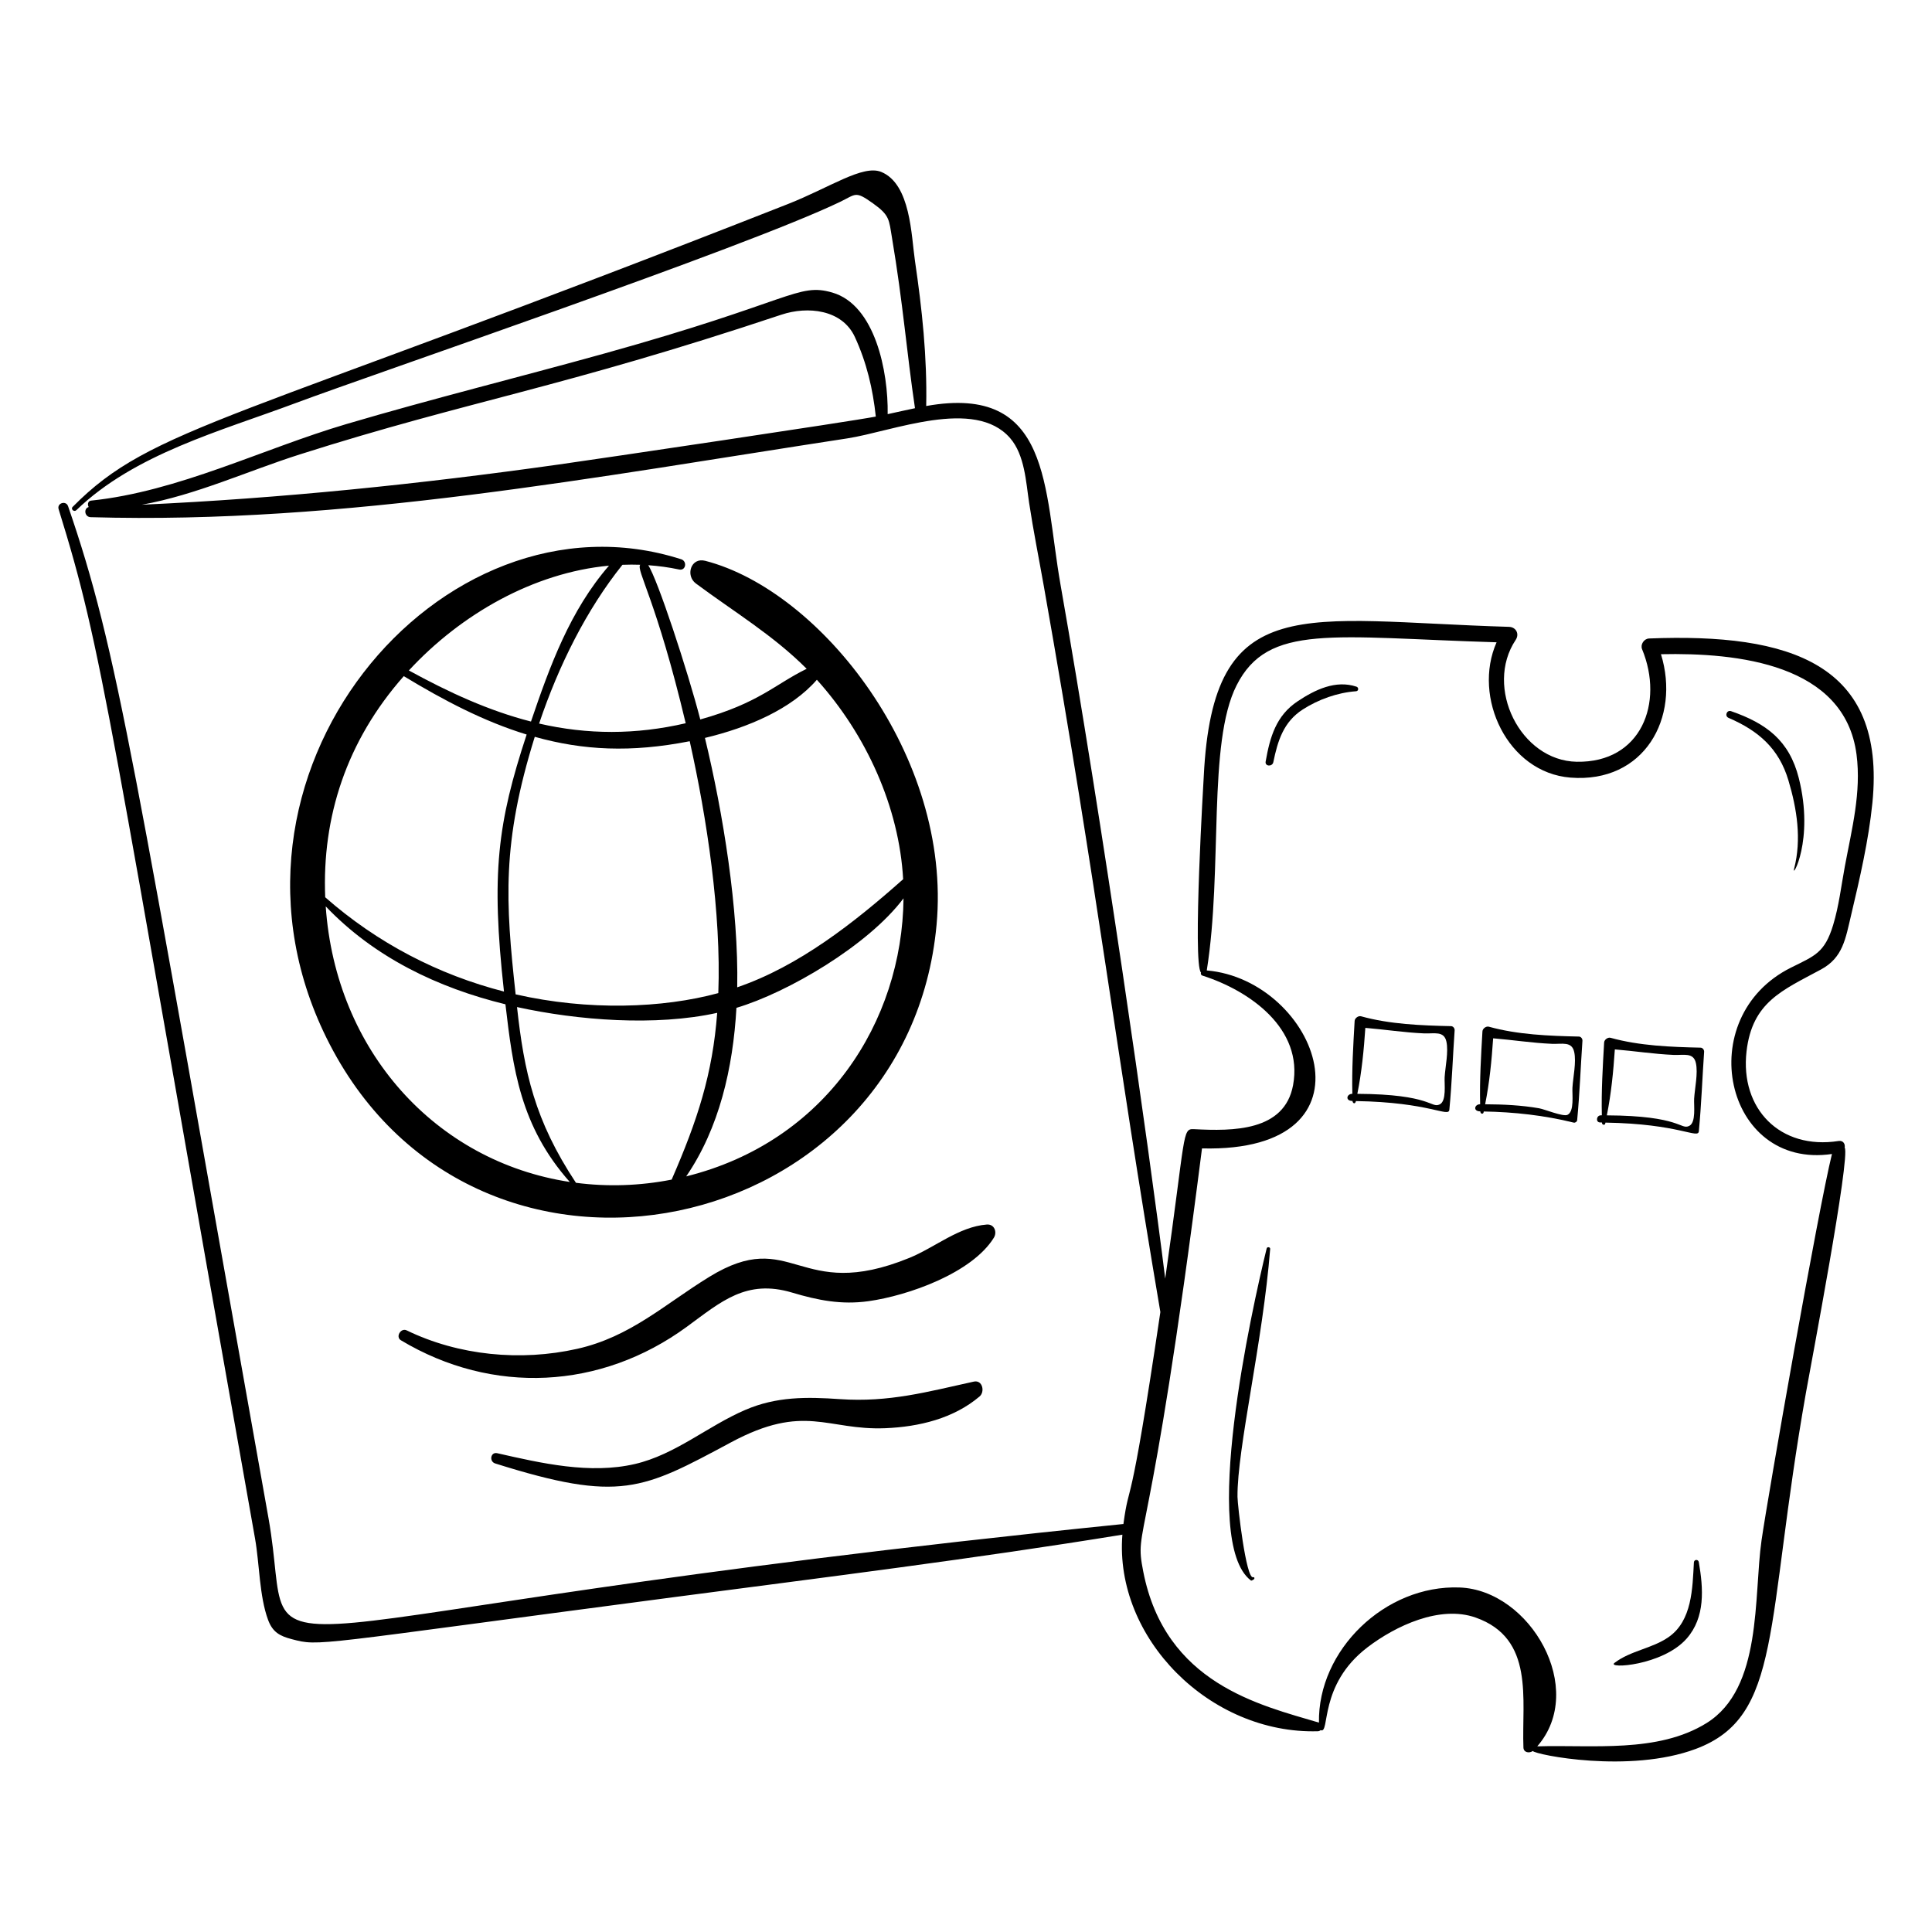
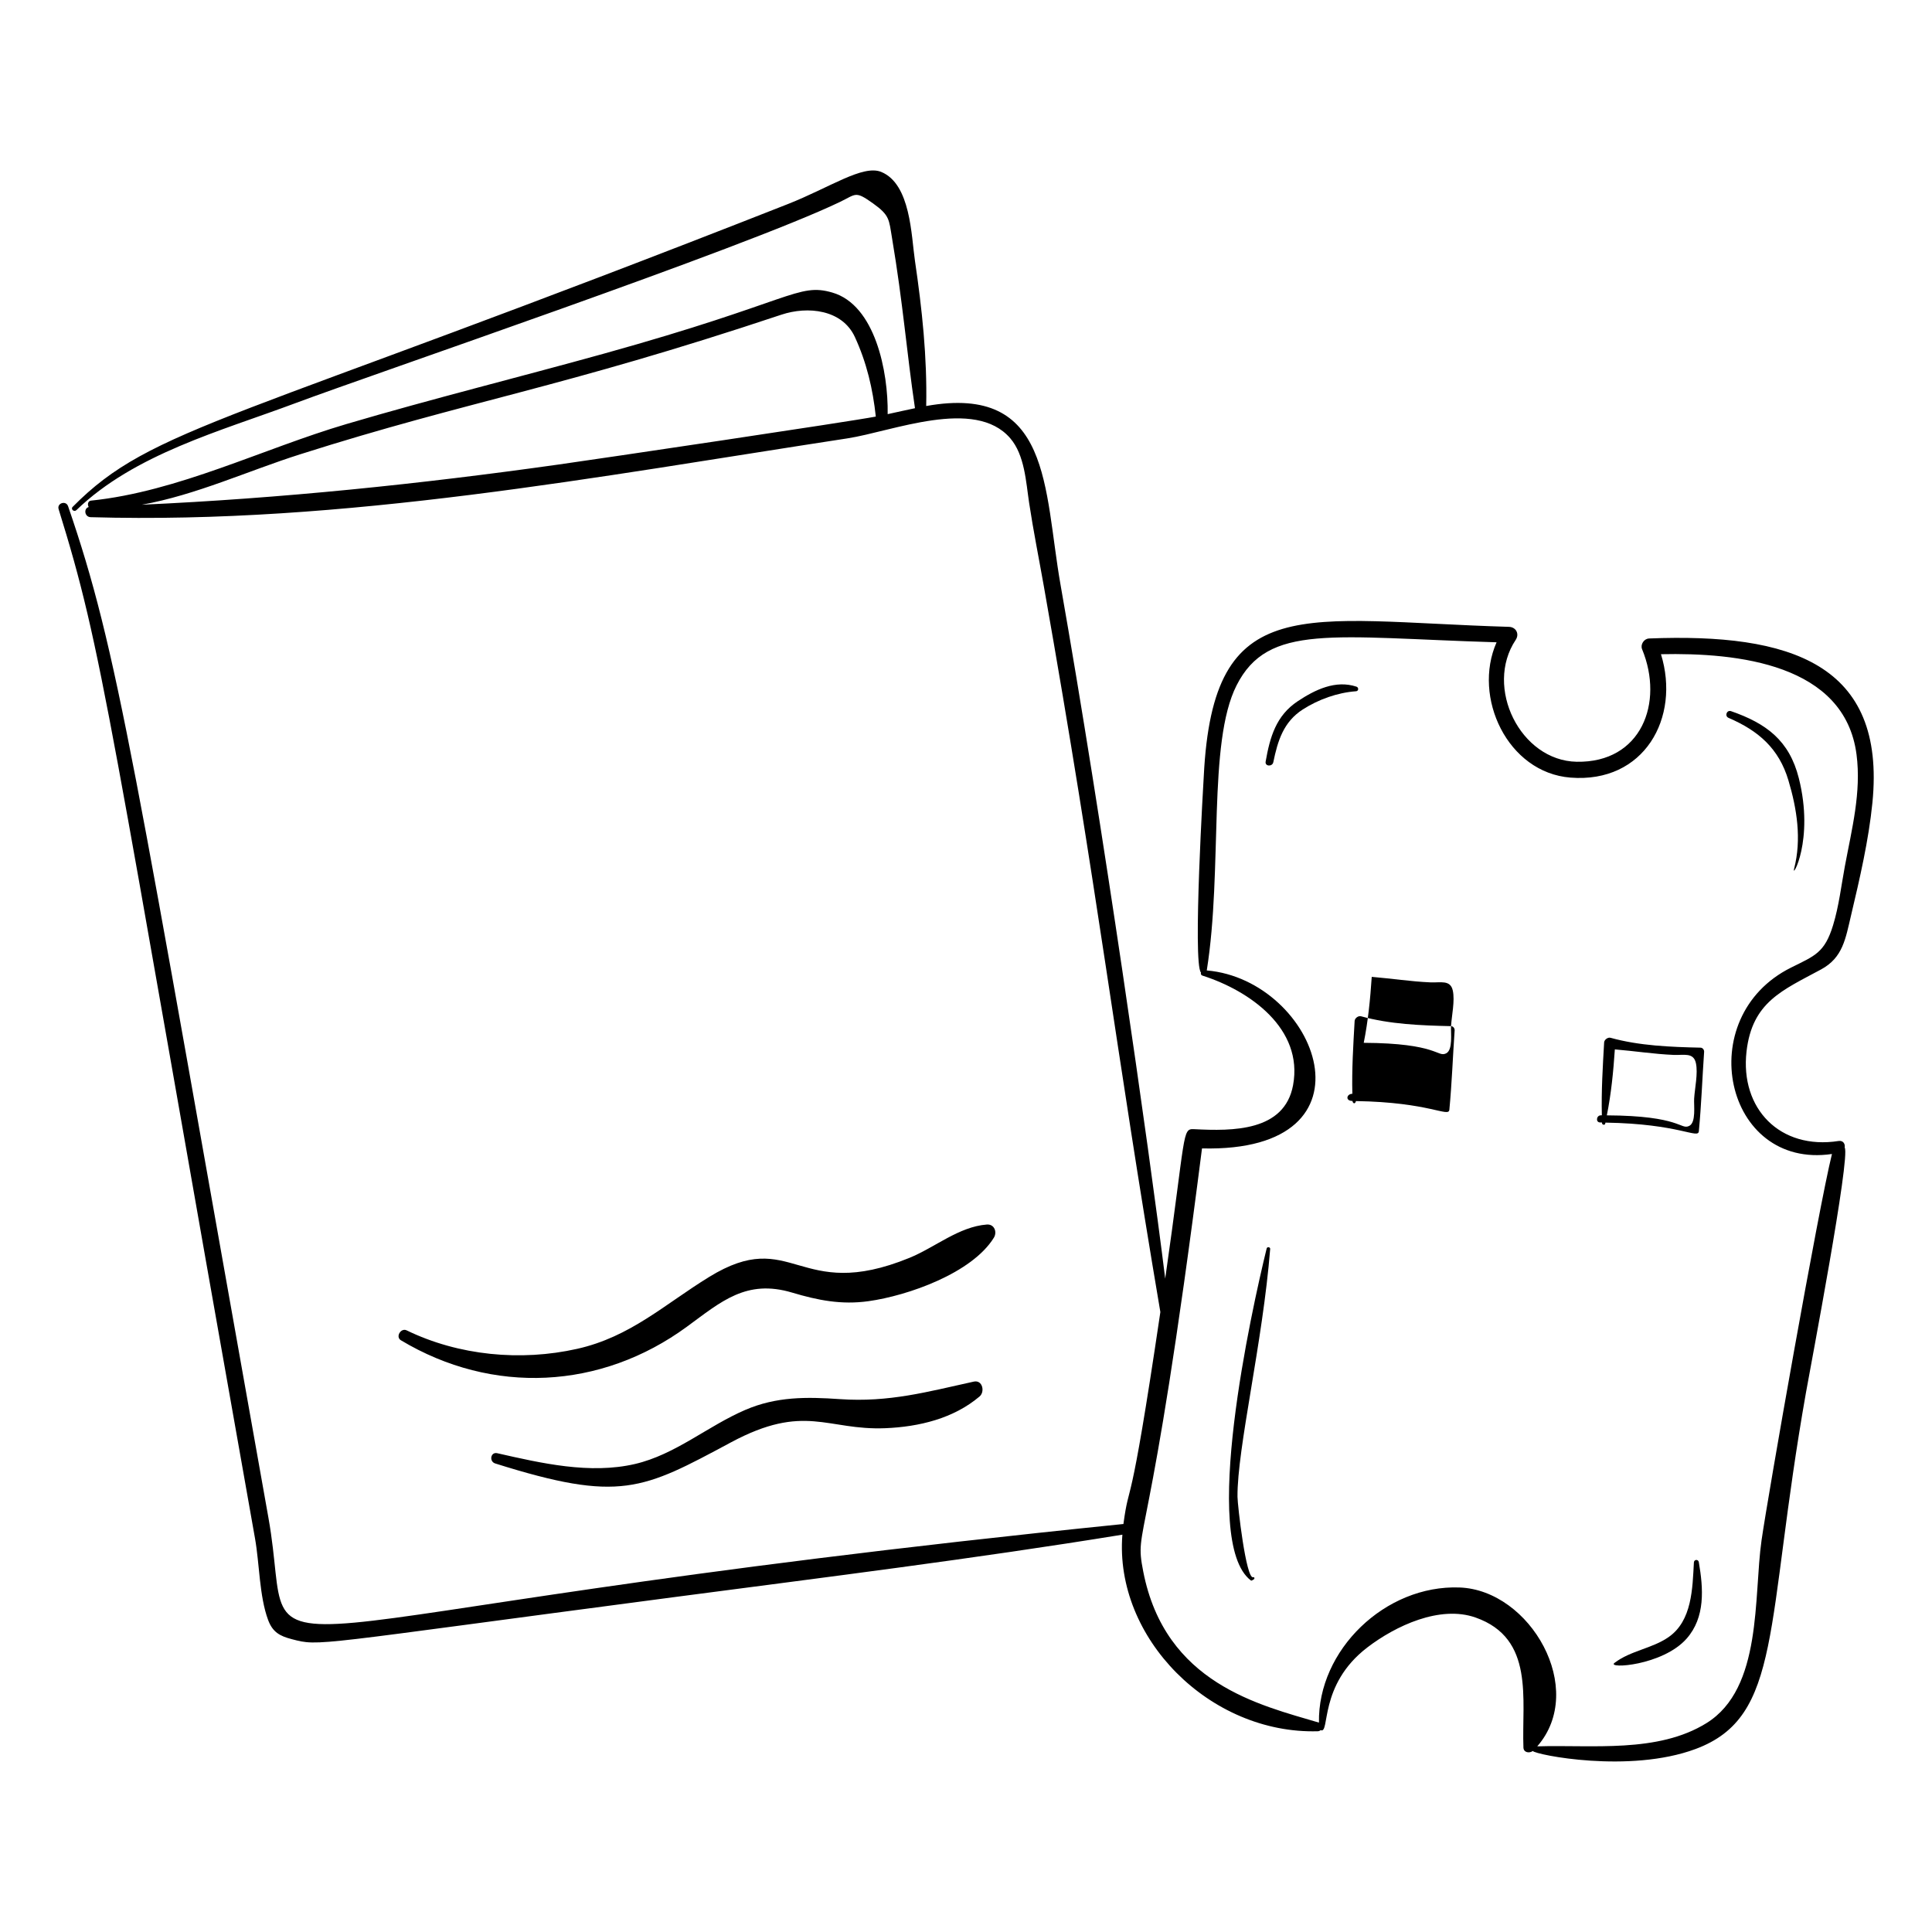
<svg xmlns="http://www.w3.org/2000/svg" fill="#000000" width="800px" height="800px" version="1.1" viewBox="144 144 512 512">
  <g>
-     <path d="m324.52 292.21c-63.781-20.426-129.73 57.793-93.152 128.52 39.555 76.488 153.17 51.723 160.83-31.629 4.109-44.719-30.711-88.602-61.309-96.48-3.816-0.984-5.293 3.918-2.465 6.016 10.168 7.547 20.492 13.715 29.352 22.602-8.484 4.156-12.633 9.07-28.195 13.426-3.336-12.91-11.352-37.234-13.797-40.879 2.738 0.195 5.477 0.559 8.195 1.141 1.785 0.383 2.195-2.188 0.543-2.719zm-19.133 1.695c-10.32 11.898-15.648 26.531-20.672 41.312-11.188-2.859-21.766-7.731-32.363-13.535 13.859-15 33.137-25.914 53.035-27.777zm-54.379 29.281c10.496 6.359 21.164 11.984 32.559 15.473-7.703 23.398-9.473 36.855-6.008 68.113-17.395-4.457-33.59-12.871-47.375-24.988-0.867-21.207 5.613-41.391 20.824-58.598zm83.352 83.996c-14.742 4.016-34.434 4.719-53.711 0.332-2.691-24.57-3.703-40.117 5.07-68.25 12.816 3.59 25.484 4.227 41.062 1.168 4.559 20.379 8.383 45.711 7.578 66.75zm-104.04-22.984c12.875 13.512 29.707 21.578 47.625 25.953 1.992 16.98 3.898 32.277 17.055 47.082-35.609-5.426-62.051-34.797-64.68-73.035zm66.312 73.254c-10.973-16.57-13.73-29.395-15.617-46.57 16.137 3.543 36.754 5.141 53.051 1.531-1.234 16.277-5.215 28.449-12.07 44.195-8.438 1.656-17.004 1.934-25.363 0.844zm29.219-1.699c8.742-12.773 12.41-28.711 13.312-44.664 13.562-4.027 34.926-16.535 44.281-29.023-0.344 32.707-20.555 64.488-57.594 73.688zm34.629-131.61c13.18 14.633 21.812 33.879 22.863 52.855-12.973 11.531-27.645 23.066-43.973 28.648 0.395-20.668-3.742-46.184-8.555-66.09 11.5-2.746 22.926-7.656 29.664-15.414zm-34.762 11.523c-13.246 3.074-26.035 3.039-38.848 0.086 5.18-15.422 12.633-30.297 22.082-42.074 1.57-0.059 3.141-0.07 4.711-0.012-1.109 1.484 4.254 9.215 12.055 42z" />
    <path d="m407.38 472.01c0.934-1.512 0.137-3.648-1.867-3.496-7.406 0.57-13.742 6.07-20.508 8.836-29.617 12.094-30.906-8.57-53.074 5.055-11.852 7.285-20.871 15.879-34.961 19.047-14.965 3.367-31.414 1.805-45.199-4.891-1.535-0.746-3.031 1.723-1.527 2.625 24.266 14.547 53.023 13.082 75.789-3.59 9.113-6.676 15.758-12.668 27.887-9.043 6.844 2.043 13.062 3.277 20.25 2.273 10.441-1.461 27.395-7.418 33.211-16.816z" />
    <path d="m402.07 510.14c-12.32 2.707-22.441 5.543-35.477 4.644-8.844-0.609-16.812-0.707-25.098 2.859-9.984 4.297-18.5 11.84-29.25 14.336-11.93 2.766-24.805-0.215-36.469-2.863-1.777-0.402-2.203 2.195-0.543 2.715 33.098 10.418 39.02 6.992 62.445-5.574 19.637-10.531 25.434-3.133 40.953-3.769 8.914-0.367 18.062-2.559 24.965-8.41 1.477-1.258 0.781-4.445-1.527-3.938z" />
    <path d="m581 313.21c-1.332 0.055-2.34 1.602-1.828 2.84 5.863 14.207-0.211 30.141-17.336 29.824-14.934-0.277-24.523-19.75-16.164-32.293 1.051-1.578 0.102-3.406-1.789-3.461-54.668-1.621-78.402-10.102-80.871 39.562-0.008 0.188-3.004 49.754-0.738 52.055-0.109 0.324-0.023 0.68 0.41 0.816 12.527 4 26.754 14.047 23.996 29.016-2.262 12.27-15.953 12.211-26.254 11.672-3.223-0.168-2.106 1.07-7.633 39.605-4.371-35.312-16.617-120.66-27.75-183.94-4.481-25.477-2.359-53.258-35.59-47.309 0.27-12.93-1.098-25.703-2.984-38.512-0.98-6.648-1.113-20.312-8.934-23.523-4.867-1.996-13.645 4.148-24.738 8.516-148.05 58.27-168.32 58.801-189.54 80.25-0.598 0.605 0.375 1.457 0.977 0.875 15.418-14.91 38.336-20.984 57.945-28.32 21.332-7.977 118.79-41.066 144.38-53.348 4.371-2.098 4.031-3.039 8.805 0.367 4.461 3.184 4.207 4.277 5.027 9.141 2.945 17.5 3.879 30.238 6.09 45.137-2.418 0.5-4.824 1.051-7.238 1.574 0.184-11.262-3.324-28.953-14.684-32.227-9.203-2.652-10.523 2.297-60.398 16.16-22.762 6.328-45.707 12.004-68.367 18.695-22.195 6.555-44.516 17.887-67.648 20.285-0.875 0.09-1.016 1.074-0.633 1.703-1.402 0.379-1.109 2.641 0.516 2.688 67.262 1.938 134.26-10.75 200.49-20.875 11.957-1.828 33.816-10.945 43.199-0.051 3.844 4.465 4.172 11.551 5.012 17.125 1.121 7.418 2.609 14.785 3.914 22.172 14.438 81.715 18.836 121.39 30.867 192.28-8.359 56.527-8.066 43.492-9.793 56.191-0.039 0-0.07-0.012-0.109-0.012-249.45 25.352-218.18 44.855-226.46-1.605-36.023-201.98-39.707-229.19-53.105-268.13-0.547-1.594-3.008-0.832-2.504 0.785 11.914 38.316 12.738 51.492 52.051 272.8 1.188 6.688 1.121 15.238 3.457 21.555 1.199 3.242 3.106 4.277 6.258 5.098 7.586 1.973 4.625 1.574 101.53-11.16 39.578-5.203 79.207-10.113 118.61-16.527-2.172 27.398 23.191 52.898 51.789 52.098 0.309-0.008 0.559-0.125 0.75-0.297 2.582 1.184-0.676-11.941 12.387-21.926 7.445-5.691 19.203-11.254 28.68-7.914 15.715 5.535 12.191 21.68 12.676 34.457 0.051 1.355 1.594 1.562 2.477 0.91 0.734 0.996 25.578 6.016 43.156-0.535 23.066-8.598 18.332-32.688 29.23-94.375 1.219-6.91 11.875-62.719 10.27-65.004 0.18-0.918-0.371-1.934-1.594-1.746-15.57 2.426-26.152-8.582-24.418-23.719 1.504-13.129 9.488-16.191 19.754-21.742 5.793-3.133 6.477-8.117 7.961-14.383 2.293-9.688 4.652-19.848 5.644-29.762 3.684-36.914-21.789-45.031-59.195-43.562zm-289-46.102c-36.645 5.164-73.445 8.969-110.41 10.648 14.336-2.574 28.102-8.957 41.902-13.344 45.066-14.324 68.848-17.426 127.57-37.012 7.012-2.34 16.125-1.375 19.484 5.902 3.129 6.773 4.769 13.773 5.551 21.094-6.91 1.34-72.684 11.102-84.098 12.711zm340.92 106.39c-0.969 5.211-1.582 10.602-3.133 15.688-2.242 7.344-4.856 8.102-11.152 11.242-26.387 13.141-17.664 53.582 10.852 49.391-3.617 14.617-16.953 90.457-18.66 102.38-2.133 14.902 0.285 39.188-14.562 48.426-12.934 8.047-30.332 5.715-44.879 6.176 13.234-15.164-1.836-41.406-20.578-42.102-19.75-0.734-37.613 16.621-37.27 35.812-15.703-4.672-40.77-10.328-46.57-40.051-2.5-12.82 1.566-2.012 15.574-112.12 48.383 1.184 30.512-44.676 1.262-47.164 4.289-26.867 0.16-60.238 7.891-75.531 8.363-16.539 25.395-12.742 68.914-11.43-6.445 14.535 2.891 34.535 19.582 35.859 19.539 1.547 29.191-15.859 23.98-32.703 20.262-0.438 48.699 2.551 51.828 26.586 1.301 10.027-1.262 19.789-3.078 29.543z" />
-     <path d="m528.54 415.94c-7.883-0.176-16.223-0.492-23.844-2.613-0.723-0.203-1.66 0.492-1.703 1.23-0.367 6.453-0.766 12.859-0.605 19.312-1.512 0-1.973 1.887 0.039 1.898 0.027 0.621 0.699 0.98 0.91 0.027 19.633 0.309 24.555 4.43 24.758 2.293 0.668-6.996 0.914-14.039 1.398-21.051 0.031-0.531-0.395-1.086-0.953-1.098zm-1.695 13.52c-0.105 1.801 0.551 6.336-1.32 7.223-2.328 1.105-2.148-2.711-21.816-2.805 1.16-5.777 1.727-11.59 2.121-17.48 5.188 0.426 10.332 1.234 15.551 1.461 2.715 0.117 5.293-0.734 5.93 2.168 0.598 2.715-0.301 6.672-0.465 9.434z" />
-     <path d="m562.41 418.7c-7.883-0.176-16.223-0.492-23.844-2.613-0.723-0.203-1.66 0.492-1.703 1.234-0.367 6.453-0.766 12.859-0.605 19.312-1.516 0-1.973 1.887 0.039 1.898 0.031 0.746 0.754 0.75 0.859 0.297 0.02-0.09 0.031-0.18 0.051-0.27 7.984 0.125 16.105 1.027 23.848 2.949 0.398 0.098 0.875-0.258 0.91-0.656 0.668-6.996 0.914-14.039 1.398-21.051 0.031-0.535-0.398-1.09-0.953-1.102zm-1.695 13.523c-0.105 1.801 0.551 6.336-1.32 7.223-1.156 0.551-6.066-1.488-7.504-1.738-4.715-0.82-9.527-1.043-14.312-1.066 1.16-5.777 1.727-11.59 2.121-17.48 5.188 0.426 10.332 1.234 15.551 1.461 2.715 0.117 5.293-0.738 5.93 2.164 0.598 2.719-0.301 6.676-0.465 9.438z" />
+     <path d="m528.54 415.94c-7.883-0.176-16.223-0.492-23.844-2.613-0.723-0.203-1.66 0.492-1.703 1.23-0.367 6.453-0.766 12.859-0.605 19.312-1.512 0-1.973 1.887 0.039 1.898 0.027 0.621 0.699 0.98 0.91 0.027 19.633 0.309 24.555 4.43 24.758 2.293 0.668-6.996 0.914-14.039 1.398-21.051 0.031-0.531-0.395-1.086-0.953-1.098zc-0.105 1.801 0.551 6.336-1.32 7.223-2.328 1.105-2.148-2.711-21.816-2.805 1.16-5.777 1.727-11.59 2.121-17.48 5.188 0.426 10.332 1.234 15.551 1.461 2.715 0.117 5.293-0.734 5.93 2.168 0.598 2.715-0.301 6.672-0.465 9.434z" />
    <path d="m594.66 421.64c-7.883-0.176-16.223-0.492-23.844-2.613-0.723-0.199-1.66 0.496-1.703 1.234-0.367 6.453-0.766 12.859-0.605 19.312-0.09 0-0.18-0.004-0.27 0-1.207 0.004-1.418 1.879-0.195 1.887 0.164 0 0.332 0.016 0.5 0.016 0.004 0.055 0 0.105 0.004 0.156 0.02 0.461 0.738 0.648 0.855 0.141 0.02-0.09 0.031-0.18 0.051-0.27 19.633 0.309 24.555 4.43 24.758 2.293 0.668-6.996 0.914-14.039 1.398-21.051 0.035-0.539-0.395-1.094-0.949-1.105zm-1.695 13.523c-0.105 1.801 0.551 6.336-1.32 7.223-2.328 1.105-2.148-2.711-21.816-2.805 1.16-5.777 1.727-11.59 2.121-17.48 5.188 0.426 10.332 1.234 15.551 1.461 2.715 0.117 5.293-0.738 5.93 2.164 0.598 2.719-0.301 6.676-0.465 9.438z" />
    <path d="m592.9 558.07c-0.379 6.859-0.465 15.418-6.68 19.758-4.398 3.074-10.074 3.578-14.367 6.859-2.129 1.637 12.766 0.75 19.113-6.43 5.012-5.672 4.434-13.309 3.242-20.262-0.141-0.832-1.262-0.773-1.309 0.074z" />
    <path d="m503.47 325.97c-5.531-1.824-10.93 0.789-15.562 3.863-5.754 3.816-7.363 9.516-8.5 15.996-0.23 1.309 1.777 1.41 2.035 0.152 1.164-5.652 2.691-10.688 7.828-13.98 4.121-2.644 9.199-4.465 14.09-4.812 0.719-0.047 0.758-1.004 0.109-1.219z" />
    <path d="m602.76 332.47c-1.156-0.402-1.793 1.289-0.672 1.773 7.965 3.43 13.348 8.141 15.859 16.551 2.262 7.582 3.531 15.625 1.508 23.43-0.766 2.945 5.422-7.457 1.246-24.016-2.516-9.977-8.625-14.504-17.941-17.738z" />
    <path d="m480.61 474.99c0.043-0.531-0.801-0.656-0.93-0.137-4.016 16.363-17.609 77.637-4.227 87.953 0.227 0.176 0.438-0.027 0.836-0.273 0.254-0.156 0.164-0.66-0.18-0.551-1.891 0.609-4.141-19.078-4.16-21.312-0.105-12.844 6.707-40.934 8.66-65.68z" />
  </g>
</svg>